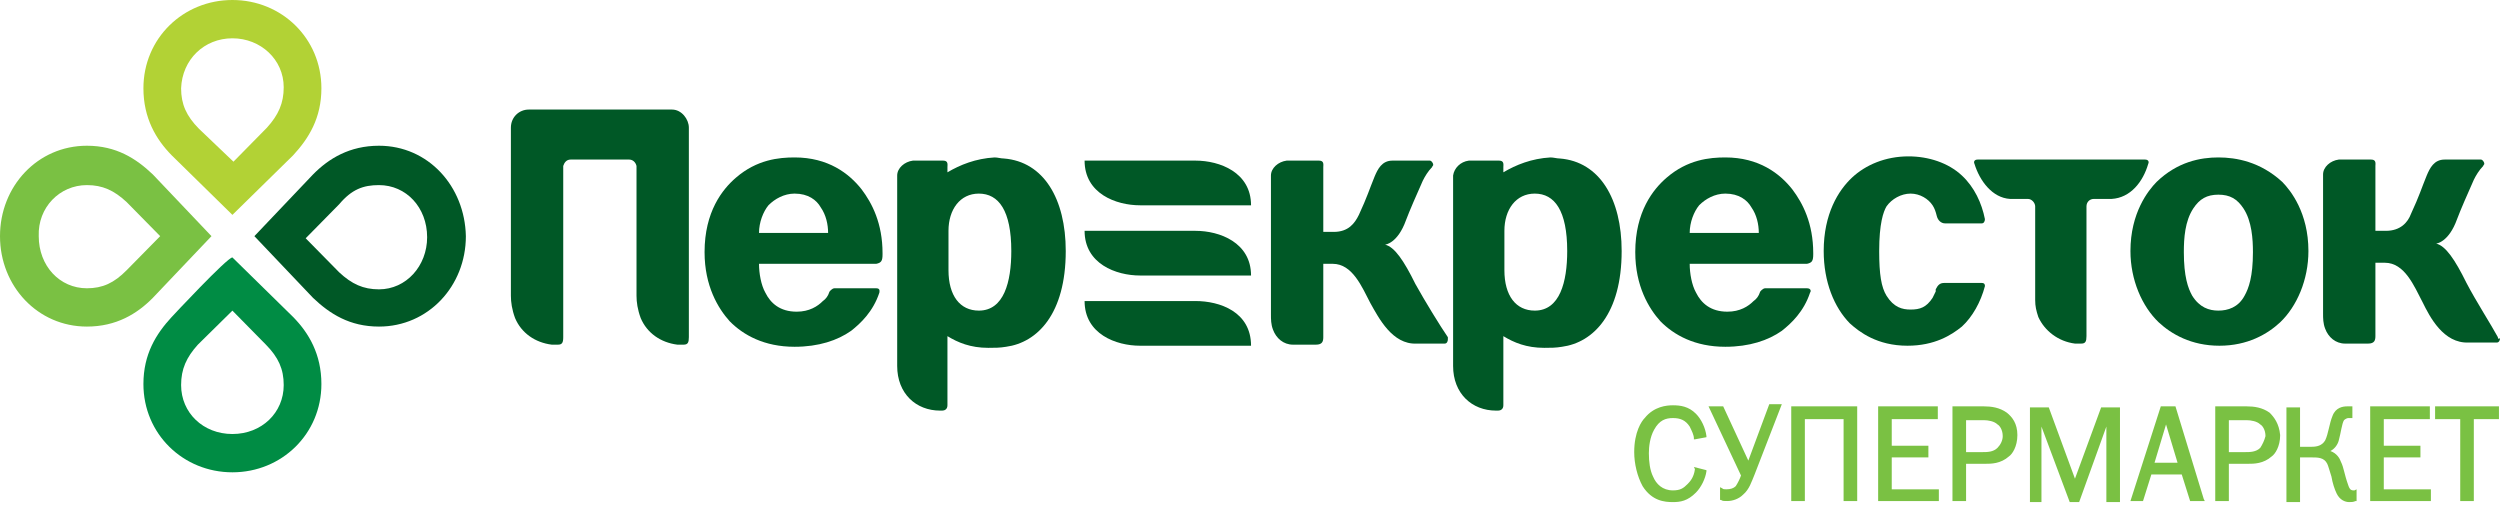
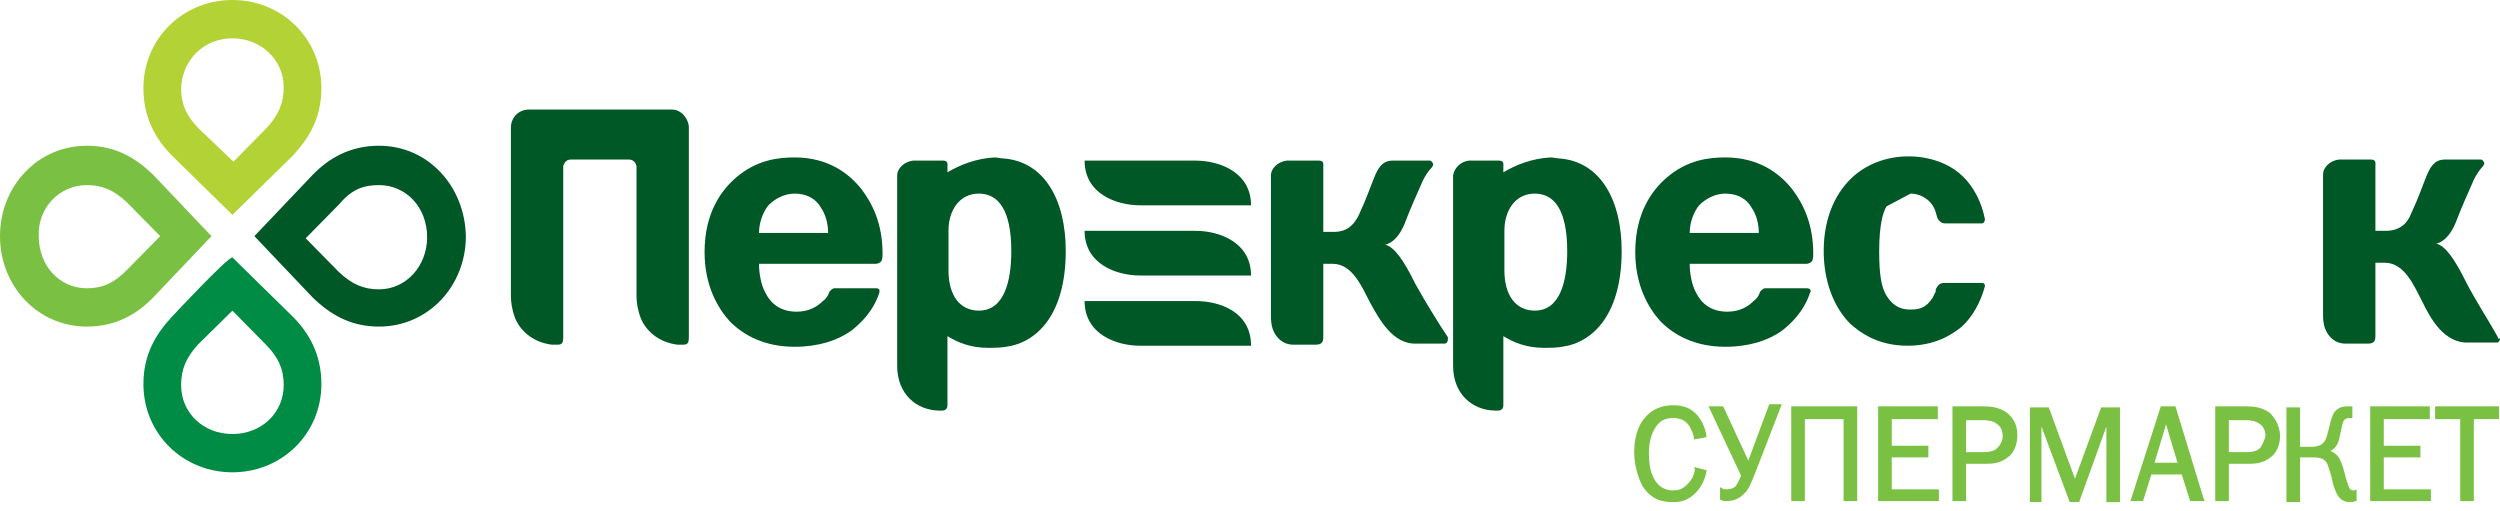
<svg xmlns="http://www.w3.org/2000/svg" width="225" height="46" viewBox="0 0 225 46" fill="none">
  <path d="M7.82 16.659C9.234 16.659 10.27 17.137 11.401 18.19L14.416 21.254L11.401 24.317C10.27 25.466 9.234 25.945 7.82 25.945C5.371 25.945 3.486 23.935 3.486 21.254C3.392 18.669 5.371 16.659 7.82 16.659ZM7.82 13.116C3.392 13.116 0 16.754 0 21.254C0 25.754 3.392 29.392 7.82 29.392C10.459 29.392 12.343 28.243 13.756 26.807L19.033 21.254L13.756 15.701C12.249 14.265 10.459 13.116 7.82 13.116Z" fill="#7AC143" />
  <path d="M20.917 27.956L23.932 31.019C25.063 32.168 25.534 33.221 25.534 34.657C25.534 37.146 23.555 39.061 20.917 39.061C18.279 39.061 16.3 37.146 16.3 34.657C16.3 33.221 16.771 32.168 17.808 31.019L20.917 27.956ZM20.917 23.169C20.446 23.169 15.452 28.53 15.452 28.53C14.039 30.062 12.908 31.881 12.908 34.562C12.908 39.061 16.489 42.508 20.917 42.508C25.345 42.508 28.926 39.061 28.926 34.562C28.926 31.881 27.795 29.966 26.382 28.53L20.917 23.169Z" fill="#008C44" />
  <path d="M20.917 3.447C23.461 3.447 25.534 5.361 25.534 7.851C25.534 9.287 25.063 10.34 24.026 11.489L21.011 14.552L17.902 11.584C16.771 10.435 16.3 9.382 16.3 7.946C16.394 5.361 18.373 3.447 20.917 3.447ZM20.917 0C16.489 0 12.908 3.447 12.908 7.946C12.908 10.627 14.039 12.542 15.452 13.978L20.917 19.339L26.382 13.978C27.795 12.446 28.926 10.627 28.926 7.946C28.926 3.447 25.345 0 20.917 0Z" fill="#B2D235" />
  <path d="M152.544 42.22C152.45 42.986 152.073 43.369 151.884 43.561C151.507 43.944 151.225 44.135 150.565 44.135C149.623 44.135 149.058 43.561 148.775 42.891C148.492 42.316 148.398 41.55 148.398 40.784C148.398 40.21 148.492 39.348 148.869 38.678C149.34 37.816 149.906 37.625 150.565 37.625C151.225 37.625 151.696 37.816 152.073 38.391C152.261 38.774 152.45 39.157 152.45 39.444V39.54H152.544L153.58 39.348V39.252C153.486 38.487 153.109 37.721 152.638 37.242C151.979 36.572 151.225 36.476 150.565 36.476C150 36.476 148.869 36.572 148.021 37.625C147.739 37.912 147.079 38.87 147.079 40.689C147.079 41.742 147.362 42.891 147.833 43.752C148.681 45.093 149.812 45.188 150.565 45.188C151.225 45.188 151.884 45.093 152.638 44.327C153.109 43.848 153.486 43.082 153.58 42.412V42.316L152.45 42.029L152.544 42.22ZM157.349 41.455L155.088 36.572H153.769L156.69 42.795C156.595 43.082 156.407 43.465 156.219 43.752C156.03 43.944 155.747 44.039 155.371 44.039C155.182 44.039 155.088 44.039 154.994 43.944L154.805 43.848V44.997H154.899C154.994 45.093 155.182 45.093 155.465 45.093C155.936 45.093 156.501 44.901 156.878 44.518C157.443 44.039 157.632 43.369 157.915 42.699L160.364 36.38H159.234L157.349 41.455ZM161.212 45.093H162.437V37.721H165.923V45.093H167.148V36.572H161.212V45.093ZM170.257 41.167H173.555V40.114H170.257V37.721H174.403V36.572H169.033V45.093H174.497V44.039H170.257V41.167V41.167ZM180.622 37.146C179.962 36.668 179.208 36.572 178.549 36.572H175.722V45.093H176.947V41.742H178.549C178.549 41.742 178.549 41.742 178.643 41.742C179.209 41.742 180.056 41.742 180.81 41.072C181.093 40.88 181.564 40.21 181.564 39.157C181.564 38.104 181.093 37.529 180.622 37.146ZM179.774 40.306C179.397 40.689 178.832 40.689 178.455 40.689H176.947V37.816H178.549C178.926 37.816 179.491 37.912 179.774 38.199C179.962 38.295 180.245 38.678 180.245 39.252C180.245 39.636 180.056 40.018 179.774 40.306ZM186.746 43.082L184.391 36.668H182.695V45.188H183.731V38.391L186.275 45.188H187.123L189.573 38.391V45.188H190.798V36.668H189.102L186.746 43.082ZM195.791 36.572H194.472L191.74 45.093H192.871L193.624 42.699H196.357L197.111 45.093H198.43L198.335 44.901L195.791 36.572ZM193.907 41.646L194.943 38.199L195.98 41.646H193.907ZM204.271 37.146C203.612 36.668 202.858 36.572 202.198 36.572H199.372V45.093H200.597V41.742H202.198C202.198 41.742 202.198 41.742 202.293 41.742C202.858 41.742 203.706 41.742 204.46 41.072C204.742 40.88 205.214 40.21 205.214 39.157C205.119 38.104 204.648 37.529 204.271 37.146ZM203.423 40.306C203.046 40.689 202.481 40.689 202.104 40.689H200.597V37.816H202.198C202.575 37.816 203.141 37.912 203.423 38.199C203.612 38.295 203.894 38.678 203.894 39.252C203.8 39.636 203.612 40.018 203.423 40.306ZM211.809 44.135C211.526 44.135 211.432 43.944 211.338 43.657C210.961 42.603 210.961 42.125 210.678 41.55C210.584 41.263 210.301 40.784 209.736 40.593C210.113 40.401 210.396 40.018 210.49 39.636C210.678 38.965 210.773 38.104 210.961 37.816C211.055 37.721 211.244 37.625 211.338 37.625C211.338 37.625 211.432 37.625 211.621 37.625H211.715V36.572H211.621C211.526 36.572 211.338 36.572 211.244 36.572C210.867 36.572 210.207 36.668 209.925 37.434C209.642 38.104 209.548 39.061 209.265 39.636C208.982 40.114 208.511 40.21 208.04 40.21H207.004V36.668H205.779V45.188H207.004V41.167H208.04C208.605 41.167 209.171 41.167 209.453 41.742C209.548 41.933 209.642 42.316 209.83 42.891C209.925 43.465 210.113 44.039 210.301 44.422C210.584 44.997 211.055 45.188 211.432 45.188C211.621 45.188 211.809 45.188 211.997 45.093H212.092V44.039L211.903 44.135C211.903 44.135 211.809 44.135 211.809 44.135ZM214.541 41.167H217.839V40.114H214.541V37.721H218.687V36.572H213.317V45.093H218.781V44.039H214.541V41.167V41.167ZM219.158 36.572V37.721H221.42V45.093H222.644V37.721H224.906V36.572H219.158Z" fill="#7AC143" />
  <path d="M34.108 16.659C36.558 16.659 38.442 18.669 38.442 21.35C38.442 23.935 36.558 26.041 34.108 26.041C32.694 26.041 31.658 25.562 30.527 24.509L27.512 21.445L30.527 18.382C31.658 17.041 32.694 16.659 34.108 16.659ZM34.108 13.116C31.47 13.116 29.585 14.265 28.172 15.701L22.895 21.254L28.172 26.807C29.679 28.243 31.47 29.392 34.108 29.392C38.536 29.392 41.928 25.754 41.928 21.254C41.834 16.754 38.536 13.116 34.108 13.116Z" fill="#005826" />
  <path d="M90.358 14.265C90.075 14.265 89.792 14.169 89.51 14.169C87.814 14.265 86.4 14.839 85.27 15.509V15.031C85.27 14.839 85.364 14.456 84.893 14.456H82.16C81.407 14.552 80.747 15.127 80.747 15.797V18.669V32.934C80.747 35.423 82.443 36.955 84.61 36.955H84.799C84.987 36.955 85.27 36.859 85.27 36.476V30.253C86.212 30.828 87.343 31.306 88.944 31.306C89.51 31.306 89.981 31.306 90.546 31.21C93.373 30.828 95.917 28.243 95.917 22.594C95.917 17.903 93.938 14.552 90.358 14.265ZM88.096 27.955C86.4 27.955 85.364 26.615 85.364 24.317V20.775C85.364 18.86 86.4 17.424 88.096 17.424C89.886 17.424 91.017 18.956 91.017 22.594C91.017 25.37 90.358 27.955 88.096 27.955Z" fill="#005826" />
-   <path d="M199.655 14.169C198.053 14.169 195.98 14.552 194.096 16.371C193.342 17.137 191.74 19.148 191.74 22.594C191.74 25.179 192.777 27.573 194.284 29.009C195.415 30.062 197.205 31.115 199.749 31.115C202.293 31.115 204.083 30.062 205.214 29.009C206.721 27.573 207.758 25.179 207.758 22.594C207.758 19.148 206.156 17.137 205.402 16.371C203.424 14.552 201.257 14.169 199.655 14.169ZM202.01 26.615C201.445 27.668 200.503 27.955 199.655 27.955C198.807 27.955 197.959 27.668 197.299 26.615C196.922 25.945 196.546 24.892 196.546 22.69C196.546 21.445 196.64 19.913 197.393 18.765C197.959 17.903 198.618 17.52 199.655 17.52C200.691 17.52 201.351 17.903 201.916 18.765C202.67 19.913 202.764 21.541 202.764 22.69C202.764 24.892 202.387 25.945 202.01 26.615Z" fill="#005826" />
-   <path d="M171.953 17.424C172.801 17.424 173.555 17.903 173.932 18.477C174.12 18.765 174.214 19.052 174.309 19.435C174.403 19.818 174.686 20.105 175.062 20.105H178.36C178.549 20.105 178.643 19.913 178.643 19.722C178.36 18.286 177.701 16.85 176.57 15.797C175.345 14.648 173.555 14.073 171.765 14.073C169.692 14.073 167.902 14.839 166.677 15.988C165.452 17.137 164.133 19.243 164.133 22.594C164.133 25.371 165.075 27.668 166.488 29.104C167.336 29.87 168.938 31.115 171.671 31.115C174.12 31.115 175.628 30.157 176.57 29.392C177.512 28.53 178.266 27.19 178.643 25.753C178.643 25.658 178.643 25.466 178.36 25.466H174.968C174.591 25.466 174.403 25.658 174.214 26.041V26.137C174.214 26.137 174.214 26.137 174.214 26.232C174.12 26.424 174.026 26.615 173.932 26.807C173.366 27.668 172.801 27.86 171.953 27.86C171.199 27.86 170.446 27.668 169.786 26.615C169.315 25.849 169.127 24.7 169.127 22.594C169.127 20.105 169.503 19.052 169.786 18.573C170.257 17.903 171.105 17.424 171.953 17.424Z" fill="#005826" />
+   <path d="M171.953 17.424C172.801 17.424 173.555 17.903 173.932 18.477C174.12 18.765 174.214 19.052 174.309 19.435C174.403 19.818 174.686 20.105 175.062 20.105H178.36C178.549 20.105 178.643 19.913 178.643 19.722C178.36 18.286 177.701 16.85 176.57 15.797C175.345 14.648 173.555 14.073 171.765 14.073C169.692 14.073 167.902 14.839 166.677 15.988C165.452 17.137 164.133 19.243 164.133 22.594C164.133 25.371 165.075 27.668 166.488 29.104C167.336 29.87 168.938 31.115 171.671 31.115C174.12 31.115 175.628 30.157 176.57 29.392C177.512 28.53 178.266 27.19 178.643 25.753C178.643 25.658 178.643 25.466 178.36 25.466H174.968C174.591 25.466 174.403 25.658 174.214 26.041V26.137C174.214 26.137 174.214 26.137 174.214 26.232C174.12 26.424 174.026 26.615 173.932 26.807C173.366 27.668 172.801 27.86 171.953 27.86C171.199 27.86 170.446 27.668 169.786 26.615C169.315 25.849 169.127 24.7 169.127 22.594C169.127 20.105 169.503 19.052 169.786 18.573Z" fill="#005826" />
  <path d="M71.514 14.169C70.101 14.169 68.122 14.361 66.238 15.988C65.013 17.041 63.411 19.052 63.411 22.69C63.411 25.753 64.636 27.764 65.672 28.913C66.897 30.157 68.782 31.21 71.514 31.21C73.681 31.21 75.377 30.636 76.602 29.774C77.45 29.104 78.581 28.051 79.146 26.328C79.146 26.232 79.24 25.945 78.863 25.945H75.094C74.906 25.945 74.623 26.232 74.623 26.328C74.529 26.615 74.341 26.902 74.058 27.094C73.587 27.573 72.833 28.051 71.703 28.051C70.195 28.051 69.347 27.285 68.876 26.328C68.499 25.658 68.311 24.605 68.311 23.743H78.863C79.335 23.647 79.429 23.456 79.429 22.881V22.786C79.429 20.105 78.487 18.286 77.544 17.041C76.414 15.605 74.529 14.169 71.514 14.169ZM68.311 20.967C68.311 20.009 68.688 19.052 69.159 18.477C69.724 17.903 70.572 17.424 71.514 17.424C72.739 17.424 73.493 17.999 73.87 18.669C74.341 19.339 74.529 20.201 74.529 20.967H68.311V20.967Z" fill="#005826" />
  <path d="M127.387 25.562C126.351 23.456 125.503 22.211 124.655 22.02C124.655 22.02 125.786 21.924 126.539 19.818C126.822 19.052 127.576 17.328 128.047 16.275C128.235 15.892 128.518 15.414 128.895 15.031C128.895 14.935 128.989 14.935 128.989 14.839C128.989 14.648 128.801 14.456 128.706 14.456H125.314C124.372 14.456 123.995 15.222 123.713 15.892C123.242 17.041 123.053 17.711 122.299 19.339C121.922 20.105 121.357 20.871 120.038 20.871H119.096V15.031C119.096 14.839 119.19 14.456 118.719 14.456H115.798C115.044 14.552 114.385 15.127 114.385 15.797V28.338C114.385 28.721 114.385 29.2 114.573 29.679C114.856 30.445 115.515 31.019 116.363 31.019H118.436C119.002 31.019 119.096 30.732 119.096 30.349V23.743H119.944C121.734 23.743 122.582 25.849 123.336 27.285C124.09 28.625 125.314 31.019 127.481 30.923H130.025C130.214 30.923 130.308 30.732 130.308 30.54C130.308 30.445 130.308 30.445 130.308 30.349C129.649 29.391 128.235 27.094 127.387 25.562Z" fill="#005826" />
  <path d="M60.489 9.861H47.581C46.733 9.861 45.98 10.531 45.98 11.489V26.615C45.98 27.19 46.074 27.86 46.356 28.626C46.922 29.966 48.147 30.828 49.654 31.019H50.219C50.596 31.019 50.691 30.828 50.691 30.349V14.935C50.785 14.648 50.973 14.361 51.35 14.361H56.627C56.909 14.361 57.192 14.552 57.286 14.935C57.286 14.935 57.286 26.424 57.286 26.615C57.286 27.19 57.38 27.86 57.663 28.626C58.228 29.966 59.453 30.828 60.961 31.019H61.526C61.903 31.019 61.997 30.828 61.997 30.349V11.489C61.997 10.723 61.337 9.861 60.489 9.861Z" fill="#005826" />
-   <path d="M193.342 14.743C193.436 14.552 193.342 14.361 193.059 14.361H177.984C177.701 14.361 177.607 14.552 177.701 14.743C178.172 16.275 179.303 17.807 180.905 17.903H182.507C182.884 17.903 183.166 18.286 183.166 18.573V26.998C183.166 27.572 183.26 27.955 183.449 28.53C184.014 29.774 185.239 30.732 186.747 30.923H187.312C187.689 30.923 187.783 30.732 187.783 30.253V18.573C187.783 18.19 188.066 17.903 188.443 17.903H190.044C191.74 17.807 192.871 16.371 193.342 14.743Z" fill="#005826" />
  <path d="M224.811 30.349C224.246 29.296 222.832 27.094 221.984 25.466C220.948 23.36 220.1 22.115 219.252 21.924C219.252 21.924 220.383 21.828 221.136 19.722C221.419 18.956 222.173 17.233 222.644 16.18C222.832 15.797 223.115 15.318 223.492 14.935C223.492 14.839 223.586 14.839 223.586 14.743C223.586 14.552 223.398 14.361 223.304 14.361H220.006C219.064 14.361 218.687 15.127 218.404 15.797C217.933 16.945 217.745 17.616 216.991 19.243C216.708 20.009 216.049 20.775 214.729 20.775H213.787V14.935C213.787 14.743 213.881 14.361 213.41 14.361H210.489C209.736 14.456 209.076 15.031 209.076 15.701V28.243C209.076 28.625 209.076 29.104 209.265 29.583C209.547 30.349 210.207 30.923 211.055 30.923H213.128C213.693 30.923 213.787 30.636 213.787 30.253V23.647H214.635C216.425 23.647 217.273 25.753 218.027 27.189C218.687 28.53 219.912 30.923 222.173 30.828H224.717C224.905 30.828 225 30.636 225 30.445C224.811 30.54 224.811 30.445 224.811 30.349Z" fill="#005826" />
  <path d="M140.39 14.265C140.107 14.265 139.825 14.169 139.542 14.169C137.846 14.265 136.433 14.839 135.302 15.509V15.031C135.302 14.839 135.396 14.456 134.925 14.456H132.193C131.439 14.552 130.874 15.127 130.779 15.797V18.669V32.934C130.779 35.423 132.475 36.955 134.642 36.955H134.831C135.019 36.955 135.302 36.859 135.302 36.476V30.253C136.244 30.828 137.375 31.306 138.977 31.306C139.542 31.306 140.013 31.306 140.578 31.21C143.405 30.828 145.949 28.243 145.949 22.594C145.949 17.903 143.97 14.552 140.39 14.265ZM138.129 27.955C136.433 27.955 135.396 26.615 135.396 24.317V20.775C135.396 18.86 136.433 17.424 138.129 17.424C139.919 17.424 141.049 18.956 141.049 22.594C141.049 25.37 140.39 27.955 138.129 27.955Z" fill="#005826" />
  <path d="M155.277 14.169C153.864 14.169 151.885 14.361 150 15.988C148.776 17.041 147.174 19.052 147.174 22.69C147.174 25.753 148.399 27.764 149.435 28.913C150.66 30.157 152.544 31.21 155.277 31.21C157.444 31.21 159.14 30.636 160.365 29.774C161.213 29.104 162.343 28.051 162.909 26.328C163.003 26.232 163.003 25.945 162.626 25.945H158.857C158.669 25.945 158.386 26.232 158.386 26.328C158.292 26.615 158.103 26.902 157.821 27.094C157.35 27.573 156.596 28.051 155.465 28.051C153.958 28.051 153.11 27.285 152.639 26.328C152.262 25.658 152.073 24.605 152.073 23.743H162.626C163.097 23.647 163.191 23.456 163.191 22.881V22.786C163.191 20.105 162.249 18.286 161.307 17.041C160.176 15.605 158.292 14.169 155.277 14.169ZM152.073 20.967C152.073 20.009 152.45 19.052 152.921 18.477C153.487 17.903 154.335 17.424 155.277 17.424C156.502 17.424 157.255 17.999 157.632 18.669C158.103 19.339 158.292 20.201 158.292 20.967H152.073V20.967Z" fill="#005826" />
  <path d="M107.601 14.456H100.063H97.613C97.613 17.424 100.44 18.477 102.607 18.477H109.391H112.594C112.594 15.509 109.768 14.456 107.601 14.456Z" fill="#005826" />
  <path d="M107.601 20.775H100.063H97.613C97.613 23.743 100.44 24.796 102.607 24.796H109.391H112.594C112.594 21.828 109.768 20.775 107.601 20.775Z" fill="#005826" />
  <path d="M107.601 27.094H100.063H97.613C97.613 30.062 100.44 31.115 102.607 31.115H109.391H112.594C112.594 28.051 109.768 27.094 107.601 27.094Z" fill="#005826" />
</svg>